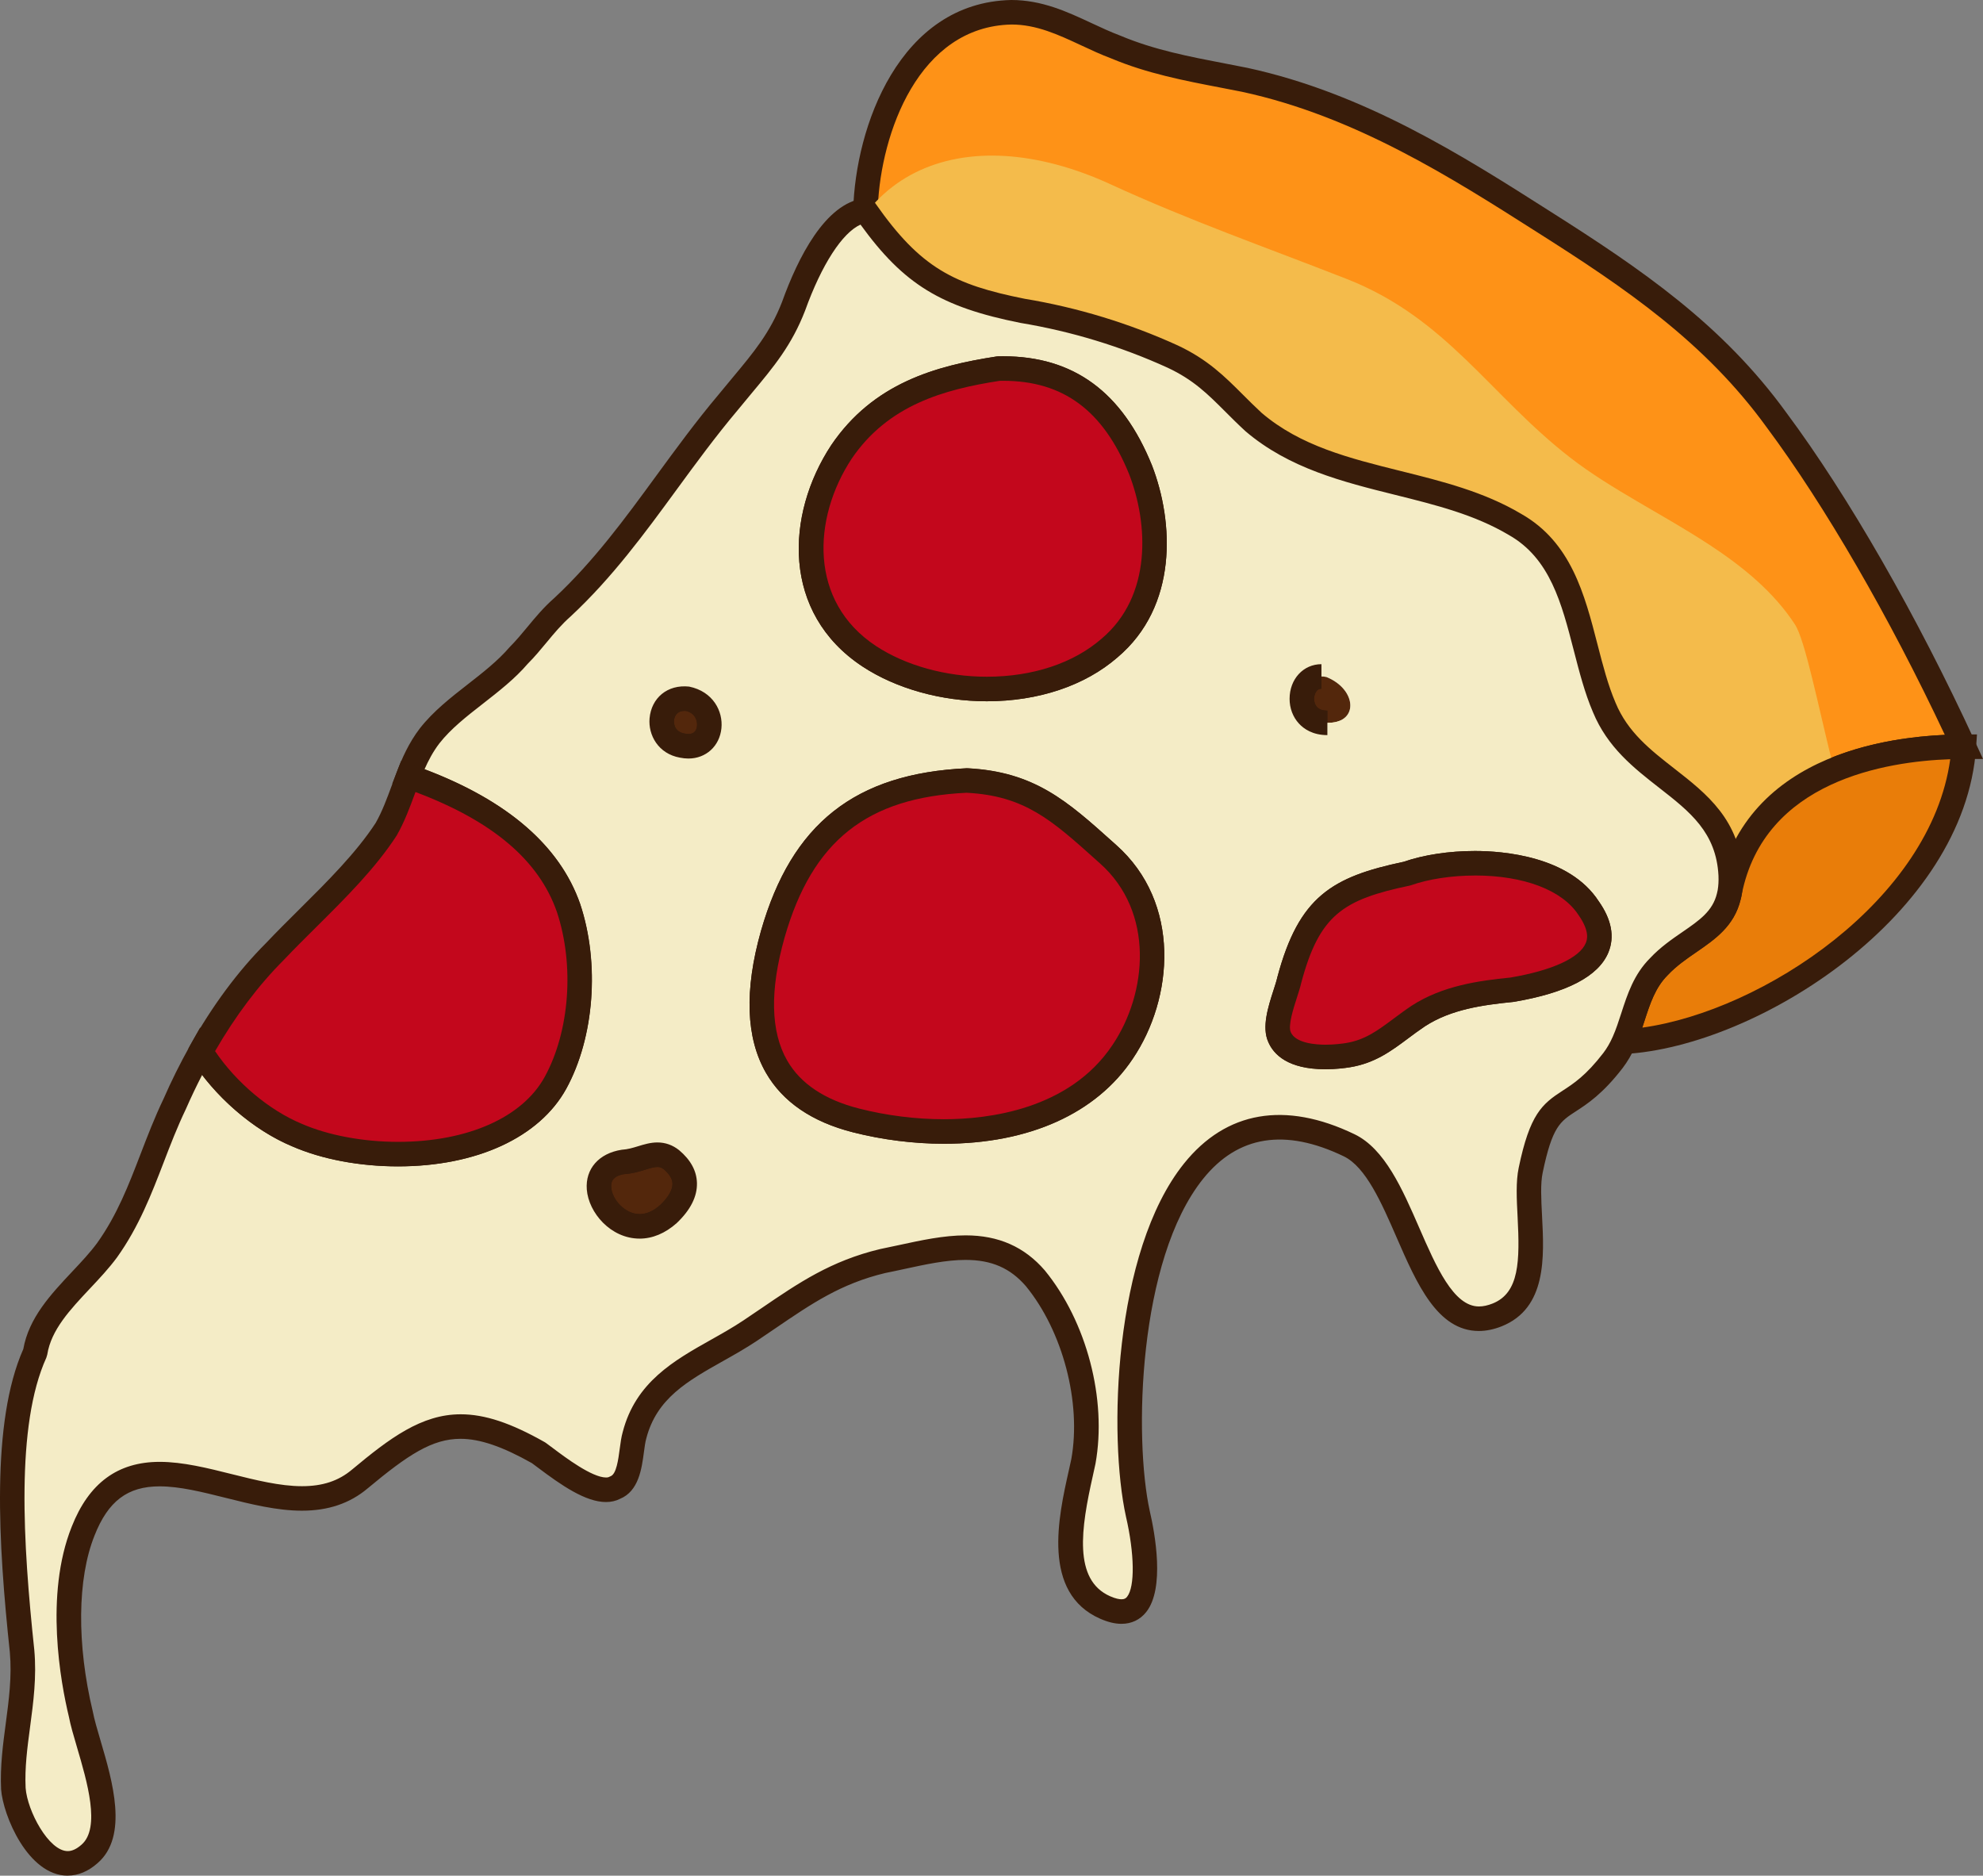
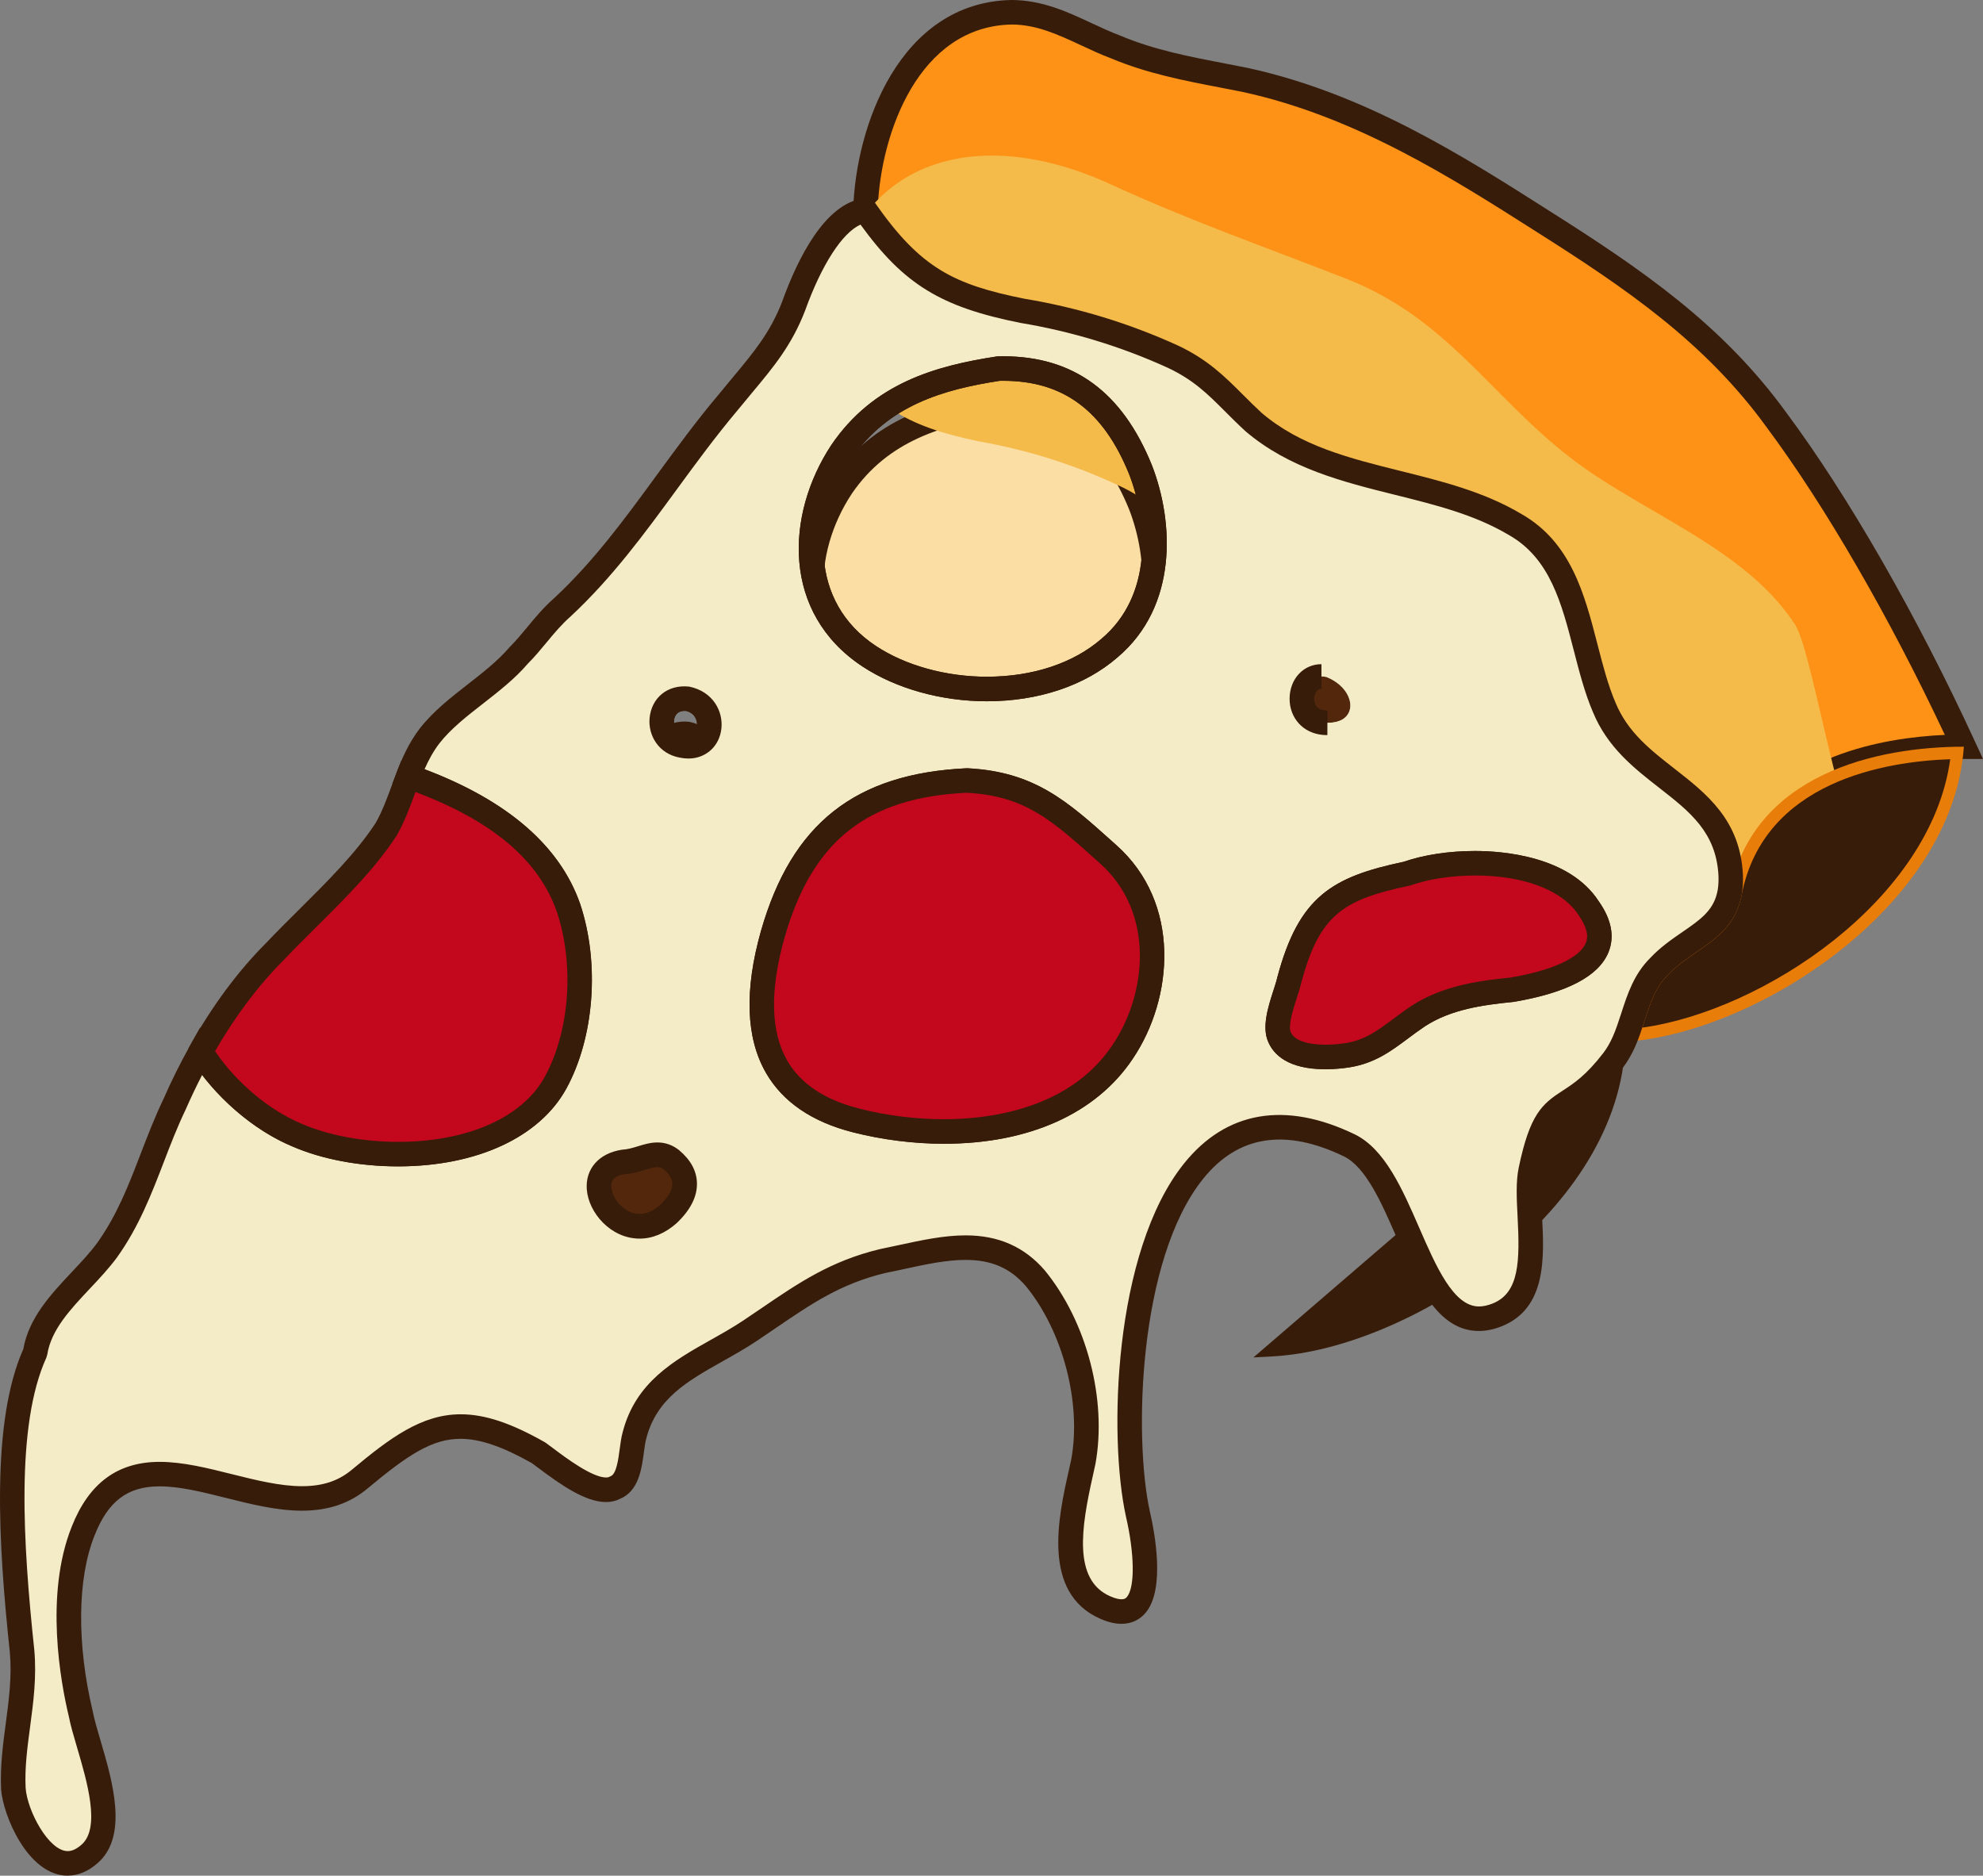
<svg xmlns="http://www.w3.org/2000/svg" id="Layer_2" data-name="Layer 2" viewBox="0 0 864.65 817.81">
  <rect x="0" y="0" width="864.65" height="817.81" fill="#808080" stroke="none" />
  <defs>
    <style>      .cls-1 {        fill: #fe9217;      }      .cls-1, .cls-2, .cls-3, .cls-4, .cls-5, .cls-6, .cls-7, .cls-8 {        stroke-width: 0px;      }      .cls-2 {        fill: #f4ecc6;      }      .cls-3 {        fill: #c3071c;      }      .cls-4 {        fill: #fbdea4;      }      .cls-5 {        fill: #53270c;      }      .cls-6 {        fill: #f4bb4b;      }      .cls-7 {        fill: #e97d09;      }      .cls-8 {        fill: #381c0a;      }    </style>
  </defs>
  <g id="Junk_Food" data-name="Junk Food">
    <g>
      <g>
        <path class="cls-4" d="M659.13,446.88c17.1-2.87,50.59-11.42,33.5-35.67-14.29-22.07-57.03-22.79-79.12-14.97-30.66,6.42-42.78,14.29-51.32,46.35-1.41,6.41-7.13,18.54-4.26,24.96,4.26,9.94,21.35,9.23,29.93,7.82,12.8-2.13,19.95-9.98,30.62-17.1,12.13-7.85,26.4-9.98,40.65-11.41ZM579.76,330.49c12.83-.48,11.63-14.71-1.41-19.97-13.32-2.86-15.69,20.9,1.41,19.97ZM483.78,297.91c22.82-19.22,23.51-52,13.56-77.67-12.12-29.94-32.06-44.91-62-44.18-27.8,4.28-52.04,12.12-68.45,36.35-19.22,29.21-19.22,68.41,12.13,89.08,29.24,19.25,77.67,19.94,104.76-3.57ZM489.51,473.95c17.78-26.36,18.5-64.13-6.42-86.24-20.7-18.53-33.5-30.61-61.31-32.05-45.62,2.13-71.98,22.1-84.83,67-10.66,37.77-5.7,70.55,36.36,81.23,39.2,10,91.96,6.41,116.2-29.93ZM297.55,340.44c14.25,2.85,16.14-17.57,2.37-20.42-13.76-1.44-15.69,18.06-2.37,20.42ZM291.37,544.77c8.07-7.62,10.43-16.17,1.42-23.76-6.63-5.24-12.8.48-20.91.92-24.68,3.82-1.89,41.82,19.49,22.84Z" />
        <path class="cls-8" d="M278.89,555.4h0c-12.6,0-22.25-11.3-23.03-21.43-.69-8.99,5.27-15.78,15.2-17.32,2.68-.17,4.82-.82,7.07-1.51,2.69-.82,5.48-1.67,8.54-1.67,3.44,0,6.62,1.13,9.43,3.35,5.07,4.27,7.65,9.04,7.8,14.28.17,5.94-2.82,11.85-8.87,17.56-5,4.45-10.55,6.74-16.15,6.74ZM286.67,524.16c-1.46,0-3.3.56-5.42,1.21-2.64.8-5.63,1.71-9.09,1.9-6.02.96-5.75,4.53-5.64,5.88.4,5.23,6.01,11.56,12.36,11.56h0c2.98,0,5.99-1.32,8.92-3.93,3.57-3.37,5.47-6.65,5.4-9.37-.06-2.07-1.36-4.19-3.87-6.3-1.04-.81-1.91-.94-2.67-.94ZM411.53,514.04h0c-13.1,0-26.77-1.72-39.54-4.98-17.91-4.54-30.69-13.26-37.99-25.9-8.77-15.2-9.51-36.04-2.19-61.95,13.38-46.76,41.05-68.62,89.72-70.89,29.51,1.5,43.79,14.3,63.56,32.01l1.56,1.4c28.5,25.29,25.03,66.9,7.29,93.21-15.95,23.92-45.23,37.1-82.42,37.1ZM421.51,361c-43.43,2.06-67.34,20.94-79.41,63.13-6.5,23.01-6.11,41.08,1.17,53.68,5.8,10.05,16.35,17.08,31.36,20.89,11.92,3.04,24.68,4.65,36.9,4.65h0c19.4,0,54.75-4.2,73.53-32.36,15.22-22.57,18.44-58.01-5.52-79.27l-1.59-1.42c-19.48-17.45-31.24-27.99-56.45-29.29ZM577.97,481.55h0c-16.42,0-22.64-6.46-24.96-11.87-2.91-6.5-.03-15.4,2.28-22.55.69-2.13,1.33-4.08,1.68-5.67,9.4-35.3,23.96-43.8,55.1-50.36,8.76-3.04,19.78-4.71,31.08-4.71,11.96,0,41.15,2.14,53.97,21.94,5.59,7.93,7.03,15.52,4.17,22.38-4.33,10.37-18.21,17.59-41.28,21.47-13.48,1.35-27.25,3.25-38.63,10.62-2.56,1.71-4.96,3.5-7.29,5.24-7.47,5.57-14.52,10.84-25.36,12.64-2.46.4-6.32.88-10.77.88ZM643.15,397.07c-10.12,0-20.28,1.54-27.86,4.22l-.68.19c-29.02,6.08-39.32,12.73-47.25,42.5-.35,1.63-1.08,3.92-1.89,6.42-1.47,4.54-3.92,12.15-2.66,14.98,2.12,4.95,11.31,5.47,15.16,5.47h0c3.92,0,7.33-.46,9.02-.74,8.27-1.38,13.76-5.47,20.7-10.66,2.48-1.85,5.03-3.75,7.82-5.61,13.44-8.71,29.29-10.9,43.09-12.28,18.03-3.04,30.12-8.52,32.82-14.99,1.35-3.25.29-7.38-3.16-12.28-7.03-10.85-23.85-17.23-45.11-17.23ZM300.17,346.06h0c-1.19,0-2.42-.13-3.67-.38-9.51-1.69-13.91-9.9-13.27-17.13.78-8.85,7.74-14.83,17.25-13.85,10.44,2.14,14.85,10.75,14.08,18.19-.79,7.75-6.71,13.17-14.39,13.17ZM298.5,325.29c-3.94,0-4.53,3.21-4.61,4.19-.07.8-.18,4.84,4.6,5.69,4.5.9,5.25-1.46,5.44-3.37.2-2-.64-5.63-5.09-6.55.23.05-.06.04-.34.04ZM578.8,335.86c-10.83,0-16.5-7.96-16.5-15.82,0-3.75,1.21-7.32,3.4-10.07,2.6-3.25,6.32-5.04,10.49-5.04v10.7c-.91,0-1.57.32-2.13,1.02-.67.84-1.06,2.1-1.06,3.39,0,1.92.75,5.13,5.8,5.13v10.69ZM430.26,321.1h0c-19.81,0-39.56-5.52-54.19-15.15-35.31-23.29-33.6-66.17-13.65-96.49,18.35-27.08,45.49-34.59,72.1-38.69l.69-.06c31.86-.83,53.83,14.76,67.08,47.52,9.6,24.76,11.39,61.49-15.07,83.77-14.17,12.3-34.42,19.09-56.96,19.09ZM435.79,181.4c-24.1,3.74-48.54,10.5-64.47,34-16.98,25.82-18.81,62.19,10.64,81.61,12.92,8.5,30.53,13.38,48.3,13.38,19.97,0,37.73-5.87,50.01-16.53,22.2-18.7,20.37-50.3,12.08-71.7-11.25-27.8-28.72-40.79-54.94-40.79l-1.63.02Z" />
      </g>
      <g>
        <path class="cls-5" d="M578.35,295.17c13.04,5.25,14.25,19.5,1.41,19.97-17.1.94-14.73-22.82-1.41-19.97Z" />
        <path class="cls-8" d="M578.79,320.52c-6.42,0-10.29-2.73-12.4-5.02-2.64-2.86-4.09-6.69-4.09-10.8,0-8.61,5.97-15.11,13.89-15.11v10.7c-2.62,0-3.2,3.19-3.2,4.42,0,1.41.45,2.67,1.25,3.55.96,1.05,2.49,1.57,4.54,1.57v10.7Z" />
      </g>
      <g>
        <path class="cls-5" d="M292.79,505.67c9.01,7.58,6.65,16.13-1.42,23.76-21.38,18.98-44.17-19.02-19.49-22.83,8.1-.44,14.28-6.18,20.91-.93Z" />
        <path class="cls-8" d="M278.89,540.05c-12.6,0-22.25-11.29-23.03-21.43-.69-8.98,5.28-15.77,15.2-17.31,2.68-.17,4.82-.83,7.07-1.51,2.7-.83,5.48-1.68,8.54-1.68,3.45,0,6.62,1.13,9.43,3.36,5.06,4.25,7.64,9.02,7.79,14.26.17,5.94-2.81,11.85-8.86,17.58-5.01,4.45-10.55,6.74-16.15,6.74ZM286.68,508.81c-1.46,0-3.29.56-5.41,1.21-2.65.81-5.64,1.73-9.1,1.91-6.02.96-5.75,4.52-5.64,5.87.4,5.23,6.01,11.56,12.37,11.56,2.99,0,5.99-1.32,8.93-3.93,3.57-3.37,5.48-6.66,5.4-9.38-.06-2.07-1.36-4.18-3.87-6.29-1.04-.82-1.9-.94-2.67-.94Z" />
      </g>
      <g>
-         <path class="cls-5" d="M299.92,304.68c13.77,2.85,11.88,23.28-2.37,20.43-13.32-2.37-11.39-21.87,2.37-20.43Z" />
        <path class="cls-8" d="M300.17,330.73c-1.19,0-2.42-.13-3.67-.38-9.51-1.69-13.91-9.92-13.27-17.15.78-8.85,7.77-14.82,17.24-13.84,10.44,2.14,14.85,10.75,14.08,18.2-.79,7.75-6.71,13.17-14.39,13.17ZM298.5,309.95c-3.93,0-4.52,3.21-4.61,4.19-.07.8-.18,4.85,4.6,5.7,4.45.88,5.24-1.46,5.43-3.38.21-2-.63-5.63-5.08-6.55.23.05-.06.03-.34.04Z" />
      </g>
      <g>
        <path class="cls-1" d="M774.57,183.06c30.4,40.85,59.85,95.02,81.73,142.52-37.6,0-91.83,11.61-102.09,63.38.38-2.19.51-4.61.41-7.31-1.92-38-41.81-40.85-55.12-73.15-11.41-26.6-10.43-63.68-38.97-79.85-35.16-20.9-81.69-17.1-114.03-44.67-12.33-11.38-18.99-20.9-35.16-28.47-20.91-9.53-42.74-16.18-65.56-19.96-33.28-6.65-48.47-15.21-68.42-43.73.96-37.04,19.95-85.52,63.68-86.47,17.1,0,30.41,9.5,45.59,15.21,18.06,7.58,37.07,10.43,56.09,14.25,48.43,10.47,88.35,35.16,130.17,61.79,38.96,24.68,74.11,48.44,101.67,86.47Z" />
        <path class="cls-8" d="M759.46,389.99l-10.52-1.94c.32-1.84.43-3.87.34-6.2-.96-18.9-12.47-27.89-25.81-38.3-11.09-8.66-22.56-17.61-28.92-33.02-3.58-8.33-5.99-17.71-8.33-26.78-5.34-20.71-10.38-40.28-28.33-50.45-14.92-8.87-31.77-13.07-49.61-17.51-22.72-5.66-46.22-11.51-65.26-27.75-3.29-3.03-6.07-5.81-8.72-8.46-7.79-7.79-13.95-13.95-25.23-19.23-20.34-9.27-41.95-15.85-64.16-19.53-35.93-7.18-52.02-17.47-71.93-45.94l-1.01-1.44.05-1.76c.94-36.27,20.07-90.61,68.91-91.68,13.39,0,24.36,5.11,34.96,10.05,4.12,1.92,8.37,3.9,12.62,5.5,14.79,6.21,29.92,9.11,45.93,12.19,3.11.6,6.22,1.2,9.34,1.82,51.18,11.06,94.11,38.4,131.99,62.52,39.92,25.29,75.24,49.36,103.13,87.84,26.99,36.26,56.99,88.56,82.26,143.42l3.49,7.59h-8.35c-25.6,0-86.28,5.75-96.85,59.07ZM382.77,90.2c19.18,26.97,33.69,34.03,64.06,40.1,22.96,3.8,45.47,10.65,66.73,20.34,13.03,6.11,20.45,13.53,28.31,21.38,2.56,2.56,5.23,5.23,8.26,8.03,16.96,14.46,38.23,19.76,60.75,25.37,17.8,4.43,36.21,9.02,52.39,18.64,21.8,12.35,27.66,35.07,33.32,57.03,2.34,9.08,4.55,17.65,7.83,25.3,5.31,12.86,15.18,20.57,25.64,28.73,10.61,8.28,21.49,16.78,26.75,30.62,19.68-36.45,64.6-44.13,91.2-45.32-24.22-51.49-52.33-100.05-77.73-134.17-26.82-37-61.26-60.45-100.25-85.14-37.13-23.64-79.2-50.44-128.44-61.08-3.01-.6-6.09-1.19-9.18-1.79-15.84-3.04-32.23-6.19-47.86-12.76-4.45-1.66-8.89-3.73-13.19-5.74-9.99-4.65-19.43-9.05-30.33-9.05-40.5.88-56.9,47.37-58.27,79.51Z" />
      </g>
      <path class="cls-6" d="M745.34,237.51c14.66,9.64,28.01,20.52,37.3,34.74,8.92,13.68,22.21,112.72,39.45,112.72-36.21,0-88.45,11.76-98.33,64.21.36-2.21.48-4.66.39-7.4-1.85-38.51-40.27-41.39-53.1-74.12-10.98-26.96-10.06-64.53-37.54-80.9-33.85-21.18-78.69-17.31-109.83-45.25-11.87-11.55-18.3-21.17-33.87-28.86-20.14-9.65-41.16-16.39-63.15-20.22-32.04-6.75-46.7-15.4-65.9-44.3,1.84-74.65,59.41-97.26,123.54-67.75,34.22,15.73,67.02,27.2,102.84,41.22,43.7,17.11,62.46,50.73,97.63,78.01,17.86,13.83,40.44,24.68,60.56,37.91Z" />
      <g>
        <path class="cls-7" d="M856.3,325.58c-4.77,70.31-91.97,125.51-148.22,128.64,4.87-11,6.14-23.62,15.16-32.66,11.36-12.15,26.84-15.34,30.56-30.72.17-.62.3-1.24.41-1.89,10.26-51.76,64.49-63.38,102.09-63.38Z" />
-         <path class="cls-8" d="M699.65,460.04l3.53-7.99c1.43-3.22,2.53-6.63,3.7-10.24,2.7-8.33,5.49-16.95,12.57-24.03,4.45-4.76,9.61-8.31,14.17-11.44,7.32-5.04,13.11-9.02,14.98-16.75.16-.58.25-1.03.33-1.49,12.14-61.28,79.13-67.87,107.37-67.87h5.72l-.39,5.71c-4.94,72.83-94.98,130.37-153.26,133.62l-8.72.48ZM850.37,331.03c-28,.95-81.1,9.43-90.92,58.96-.1.65-.28,1.46-.49,2.25-2.8,11.57-11.17,17.33-19.28,22.91-4.31,2.96-8.76,6.02-12.54,10.06-5.39,5.39-7.67,12.44-10.09,19.9-.32.97-.63,1.96-.96,2.95,52.67-7.31,125.9-55.74,134.27-117.03Z" />
+         <path class="cls-8" d="M699.65,460.04l3.53-7.99h5.72l-.39,5.71c-4.94,72.83-94.98,130.37-153.26,133.62l-8.72.48ZM850.37,331.03c-28,.95-81.1,9.43-90.92,58.96-.1.65-.28,1.46-.49,2.25-2.8,11.57-11.17,17.33-19.28,22.91-4.31,2.96-8.76,6.02-12.54,10.06-5.39,5.39-7.67,12.44-10.09,19.9-.32.97-.63,1.96-.96,2.95,52.67-7.31,125.9-55.74,134.27-117.03Z" />
      </g>
      <g>
        <path class="cls-2" d="M754.62,381.64c.11,2.7-.03,5.12-.41,7.31-.1.65-.24,1.27-.41,1.89-3.72,15.37-19.2,18.57-30.56,30.72-9.02,9.03-10.3,21.66-15.16,32.66-1.27,2.87-2.82,5.62-4.77,8.19-20.6,26.82-28.26,11.05-35.91,47.89-3.71,17.64,8.65,53.72-14.6,63.04-34.32,13.68-37.41-60.87-64.55-73.95-91.52-44.07-103.64,108.3-92.12,160.68,2.86,12.37,9.53,51.33-14.24,40.86-23.75-10.43-13.32-45.59-9.52-63.66,4.77-26.58-3.8-58.92-20.9-79.84-18.06-20.91-42.77-12.32-66.53-7.58-23.75,5.69-38,17.09-57.94,30.41-19.97,13.27-43.7,19.95-50.35,45.59-1.92,6.65-.96,19.98-8.55,22.83-8.58,4.73-26.63-10.47-33.27-15.22-35.18-19.94-49.42-12.34-77.92,11.4-36.1,30.41-97.89-35.16-120.69,22.79-9.5,23.79-6.65,56.09-.95,79.84,2.88,15.22,18.05,48.47,3.8,60.82-17.1,15.17-32.29-15.2-33.25-28.51-.94-19.95,5.69-38.96,3.8-59.87-4.66-43.91-8.68-98.49,5.7-130.17,2.85-18.06,20.9-30.42,31.37-44.67,14.25-19.97,18.98-41.84,29.45-63.68,3.35-7.68,7.17-15.37,11.39-22.91,9.3,14.94,24.96,29.34,42.05,36.45,32.78,14.25,93.37,12.11,112.6-22.81,12.12-22.09,13.56-52.71,5.7-76.26-10.69-30.62-41.37-47.41-69.86-57.36,2.37-6.18,5.09-12.19,9.31-17.68,10.43-13.32,27.53-21.87,38.96-35.19,6.62-6.62,11.39-14.25,18.98-20.9,28.53-26.61,46.59-58.9,72.23-89.33,12.36-15.2,21.86-24.71,28.48-41.8,4.78-13.29,16.18-39.9,31.38-41.82,19.95,28.52,35.14,37.08,68.42,43.73,22.82,3.78,44.65,10.43,65.56,19.96,16.17,7.57,22.82,17.09,35.16,28.47,32.33,27.57,78.87,23.77,114.03,44.67,28.53,16.17,27.56,53.25,38.97,79.85,13.32,32.3,53.2,35.16,55.12,73.15ZM659.13,431.55c17.1-2.88,50.59-11.44,33.5-35.67-14.29-22.07-57.03-22.79-79.12-14.97-30.66,6.42-42.78,14.28-51.32,46.34-1.41,6.42-7.13,18.54-4.26,24.95,4.26,9.96,21.35,9.23,29.93,7.83,12.8-2.13,19.95-9.99,30.62-17.09,12.13-7.87,26.4-9.99,40.65-11.41ZM579.76,315.14c12.83-.47,11.63-14.72-1.41-19.97-13.32-2.85-15.69,20.91,1.41,19.97ZM483.78,282.57c22.82-19.22,23.51-51.99,13.56-77.67-12.12-29.94-32.06-44.9-62-44.18-27.8,4.28-52.04,12.12-68.45,36.35-19.22,29.22-19.22,68.42,12.13,89.08,29.24,19.26,77.67,19.95,104.76-3.57ZM489.51,458.6c17.78-26.36,18.5-64.13-6.42-86.23-20.7-18.55-33.5-30.62-61.31-32.07-45.62,2.13-71.98,22.1-84.83,67.01-10.66,37.76-5.7,70.54,36.36,81.21,39.2,9.98,91.96,6.42,116.2-29.93ZM297.55,325.11c14.25,2.85,16.14-17.58,2.37-20.43-13.76-1.44-15.69,18.06-2.37,20.43ZM291.37,529.43c8.07-7.63,10.43-16.18,1.42-23.76-6.63-5.25-12.8.49-20.91.93-24.68,3.81-1.89,41.81,19.49,22.83Z" />
        <path class="cls-8" d="M29.52,817.81c-17.37,0-28.23-26.37-29.04-37.62-.47-9.93.8-19.49,2.03-28.73,1.34-10.08,2.73-20.5,1.78-31.04-5.04-47.45-8.26-100.27,5.87-132.21,2.43-13.68,12.02-23.87,21.29-33.74,4.04-4.29,7.85-8.35,10.93-12.54,8.68-12.17,13.69-25.17,18.98-38.94,3-7.79,6.09-15.83,9.95-23.88,3.36-7.7,7.27-15.57,11.55-23.21l4.42-7.91,4.78,7.69c9.25,14.87,24.41,28.03,39.56,34.34,11.5,5,26.74,7.84,41.89,7.84,30.3,0,54.22-10.58,63.97-28.3,10.91-19.88,13.04-48.81,5.31-71.99-8.21-23.54-29.99-41.23-66.55-54l-5.2-1.82,1.97-5.14c2.25-5.86,5.2-12.69,10.06-19.03,5.86-7.48,13.51-13.45,20.91-19.22,6.44-5.02,13.1-10.21,18.23-16.2,2.92-2.94,5.26-5.78,7.75-8.78,3.48-4.21,7.08-8.56,11.76-12.66,17.21-16.06,30.49-34.21,44.54-53.43,8.5-11.62,17.28-23.64,27.13-35.33,2.06-2.53,4.09-4.97,6.05-7.31,9.14-10.96,16.36-19.61,21.54-32.97,6.97-19.38,18.86-43.06,35.7-45.19l3.2-.41,1.85,2.65c19.7,28.17,34.18,35.37,65.09,41.55,22.96,3.8,45.47,10.65,66.73,20.34,13.03,6.11,20.45,13.53,28.31,21.38,2.56,2.56,5.23,5.23,8.26,8.03,16.96,14.46,38.23,19.76,60.75,25.37,17.8,4.43,36.21,9.02,52.39,18.64,21.8,12.35,27.66,35.06,33.32,57.03,2.34,9.08,4.55,17.65,7.83,25.3,5.31,12.86,15.18,20.57,25.64,28.73,14.11,11.01,28.71,22.4,29.91,46.25.12,3.15-.04,5.9-.47,8.48-.13.78-.3,1.59-.52,2.39-2.8,11.57-11.17,17.33-19.28,22.91-4.31,2.96-8.76,6.02-12.54,10.06-5.39,5.39-7.67,12.44-10.09,19.9-1.2,3.7-2.44,7.54-4.09,11.27-1.54,3.47-3.31,6.5-5.41,9.26-8.69,11.32-15.5,15.73-20.46,18.95-6.85,4.44-10.29,6.66-14.46,26.79-1,4.73-.64,11.54-.27,18.73.94,17.95,2.1,40.3-17.58,48.19-3.42,1.36-6.77,2.05-9.96,2.05-18.09,0-27.11-20.69-35.83-40.7-6.59-15.14-13.42-30.8-23.08-35.46-25.54-12.3-46.12-9.11-61.31,9.79-28.43,35.36-30.26,113.14-23.27,144.93,2.26,9.75,6.65,33.66-1.57,43.99-2.67,3.36-6.39,5.13-10.78,5.13h0c-2.84,0-5.87-.73-9.27-2.22-25.66-11.27-18.19-44.6-13.72-64.51.41-1.83.8-3.55,1.13-5.14,4.42-24.62-3.71-55.67-19.81-75.35-6.81-7.88-14.96-11.45-26.33-11.45-8.41,0-17.31,1.93-26.72,3.97-2.77.6-5.54,1.21-8.3,1.75-19.31,4.63-31.97,13.26-47.99,24.18-2.59,1.77-5.26,3.58-8.03,5.44-4.84,3.22-9.85,6.04-14.7,8.77-15.52,8.73-28.92,16.28-33.45,33.72-.46,1.59-.74,3.73-1.04,6.01-.96,7.2-2.26,17.02-10.46,20.35-1.8.91-3.84,1.38-6.07,1.38-8.96,0-19.52-7.37-29.57-14.92-1.04-.78-1.96-1.47-2.74-2.04-12.81-7.23-22.7-10.61-31.11-10.61-12.39,0-22.93,6.97-40.5,21.61-7.77,6.54-17.15,9.73-28.67,9.73-10.9,0-22.22-2.83-33.18-5.58-10.35-2.59-20.12-5.03-28.87-5.03-13.98,0-22.48,6.43-28.41,21.52-7.49,18.74-7.75,47.38-.73,76.64.67,3.5,1.98,7.95,3.37,12.66,5.19,17.6,12.3,41.7-1.27,53.45-4.06,3.6-8.46,5.45-13.05,5.45ZM88.12,468.72c-2.53,4.91-4.9,9.88-7.07,14.84-3.76,7.84-6.78,15.68-9.69,23.27-5.31,13.78-10.79,28.04-20.31,41.37-3.51,4.77-7.72,9.26-11.8,13.59-8.71,9.27-16.94,18.02-18.64,28.81l-.41,1.38c-13.41,29.53-10.18,80.97-5.25,127.39,1.07,11.82-.4,22.84-1.82,33.5-1.22,9.17-2.38,17.84-1.96,26.68.73,10.04,10.08,27.56,18.37,27.56,1.89,0,3.9-.94,6-2.8,8.41-7.29,2.43-27.57-1.94-42.38-1.53-5.19-2.85-9.67-3.57-13.44-3.56-14.79-10.67-53,1.24-82.83,7.48-19.01,20.03-28.27,38.36-28.27,10.07,0,20.95,2.72,31.47,5.36,10.33,2.58,21,5.25,30.58,5.25,9.02,0,15.95-2.3,21.81-7.24,16.4-13.67,30.28-24.11,47.37-24.11,10.53,0,21.83,3.75,36.64,12.14l.47.3c.88.63,1.95,1.43,3.17,2.35,5.52,4.15,17,12.77,23.15,12.77.38,0,.9-.04,1.26-.24l.7-.32c2.51-.94,3.35-7.27,3.96-11.89.36-2.68.69-5.21,1.33-7.42,5.63-21.71,22.35-31.12,38.52-40.21,4.68-2.63,9.51-5.35,14.01-8.35,2.73-1.83,5.37-3.62,7.94-5.37,16.26-11.09,30.3-20.65,51.72-25.79,2.9-.58,5.61-1.17,8.32-1.76,9.55-2.07,19.43-4.22,28.99-4.22,14.35,0,25.64,4.99,34.51,15.26,18.31,22.38,27.16,56.21,22.12,84.28-.37,1.79-.77,3.56-1.19,5.43-5.07,22.59-8.65,45.25,7.59,52.39,2.47,1.09,4.06,1.31,4.96,1.31,1.28,0,1.87-.42,2.41-1.09,3.47-4.36,3.26-18.75-.49-34.98-7.6-34.54-5.6-115.46,25.36-153.98,18.3-22.76,43.99-27.31,74.29-12.72,13.24,6.38,20.87,23.89,28.24,40.82,7.34,16.85,14.94,34.28,26.02,34.28,1.83,0,3.85-.43,5.99-1.29,11.67-4.68,11.86-18.58,10.87-37.7-.41-7.92-.8-15.39.48-21.48,4.85-23.36,10.15-27.78,19.12-33.59,4.79-3.1,10.22-6.62,17.78-16.46,1.57-2.07,2.93-4.4,4.12-7.1,1.43-3.22,2.53-6.63,3.7-10.23,2.7-8.33,5.49-16.95,12.57-24.03,4.45-4.76,9.61-8.31,14.17-11.44,7.32-5.04,13.11-9.02,14.98-16.75.16-.58.25-1.03.33-1.49.32-1.89.43-3.92.34-6.25-.96-18.9-12.47-27.89-25.81-38.3-11.09-8.66-22.56-17.61-28.92-33.02-3.58-8.33-5.99-17.71-8.33-26.78-5.34-20.71-10.38-40.28-28.33-50.45-14.92-8.87-31.77-13.07-49.6-17.51-22.73-5.66-46.22-11.51-65.26-27.75-3.29-3.03-6.07-5.81-8.72-8.46-7.79-7.79-13.95-13.95-25.23-19.23-20.34-9.27-41.95-15.85-64.16-19.53-34.6-6.91-50.81-16.72-69.74-42.86-7.93,3.55-16.93,17.39-24.16,37.49-5.86,15.12-13.57,24.37-23.34,36.08-1.92,2.31-3.93,4.72-6.02,7.28-9.67,11.48-18.35,23.35-26.74,34.82-13.73,18.77-27.92,38.19-46,55.04-4.15,3.65-7.33,7.49-10.69,11.55-2.53,3.06-5.15,6.22-8.15,9.22-5.55,6.5-12.64,12.02-19.49,17.37-7.21,5.62-14.01,10.93-19.04,17.34-2.74,3.57-4.8,7.49-6.46,11.26,36.21,13.68,59.03,33.42,67.86,58.72,8.63,25.9,6.19,58.26-6.06,80.6-11.67,21.19-39.09,33.84-73.35,33.84-16.8,0-33.17-3.09-46.07-8.7-14.46-6.02-28.95-17.58-39.34-31.14ZM278.89,540.05h0c-12.6,0-22.25-11.3-23.03-21.43-.69-8.98,5.28-15.77,15.2-17.31,2.68-.17,4.82-.83,7.07-1.51,2.7-.83,5.48-1.68,8.54-1.68,3.45,0,6.62,1.13,9.43,3.36,5.06,4.25,7.64,9.02,7.79,14.26.17,5.94-2.81,11.85-8.86,17.58-5.01,4.45-10.55,6.74-16.15,6.74ZM286.68,508.81c-1.46,0-3.29.56-5.41,1.21-2.65.81-5.64,1.73-9.1,1.91-6.02.96-5.75,4.52-5.64,5.87.4,5.23,6.01,11.56,12.36,11.56,2.99,0,5.99-1.32,8.93-3.93,3.57-3.37,5.48-6.66,5.4-9.38-.06-2.07-1.36-4.18-3.87-6.29-1.04-.82-1.9-.94-2.67-.94ZM411.54,498.69h0c-13.09,0-26.77-1.72-39.54-4.97-17.91-4.54-30.69-13.26-37.99-25.91-8.77-15.19-9.51-36.04-2.19-61.94,13.38-46.76,41.05-68.62,89.72-70.9h.26s.26,0,.26,0c29.01,1.5,43.3,14.32,63.09,32.07l1.51,1.35c28.5,25.27,25.03,66.89,7.29,93.2-15.95,23.92-45.22,37.1-82.4,37.1ZM421.77,345.67c-43.79,2.12-67.62,21-79.67,63.12-6.5,23.01-6.11,41.07,1.17,53.67,5.8,10.05,16.35,17.08,31.36,20.89,11.93,3.04,24.69,4.65,36.91,4.65h0c19.4,0,54.75-4.2,73.52-32.36,15.22-22.57,18.45-58-5.52-79.26l-1.53-1.37c-19.43-17.43-31.19-27.97-56.24-29.34ZM577.96,466.2h0c-16.42,0-22.63-6.46-24.95-11.89-2.91-6.48-.03-15.37,2.27-22.52.69-2.14,1.33-4.09,1.68-5.68,9.4-35.3,23.96-43.79,55.1-50.36,8.76-3.04,19.78-4.71,31.08-4.71,11.96,0,41.15,2.14,53.97,21.94,5.59,7.92,7.03,15.5,4.17,22.36-4.32,10.37-18.21,17.6-41.28,21.49-13.49,1.35-27.26,3.24-38.63,10.62-2.58,1.72-4.98,3.51-7.31,5.25-7.46,5.57-14.51,10.82-25.34,12.62-2.48.4-6.34.88-10.78.88ZM643.15,381.74c-10.12,0-20.28,1.54-27.86,4.22l-.68.19c-29.02,6.08-39.33,12.73-47.25,42.48-.35,1.63-1.09,3.94-1.9,6.45-1.46,4.53-3.91,12.12-2.65,14.94,2.12,4.96,11.3,5.48,15.15,5.48h0c3.91,0,7.34-.46,9.04-.74,8.26-1.37,13.74-5.47,20.69-10.65,2.48-1.85,5.04-3.76,7.84-5.61,13.43-8.72,29.28-10.91,43.08-12.28,18.04-3.05,30.13-8.54,32.82-15,.5-1.21,2.04-4.89-3.16-12.26-7.03-10.85-23.85-17.23-45.11-17.23ZM300.17,330.73h0c-1.18,0-2.42-.13-3.67-.38-9.52-1.69-13.91-9.92-13.27-17.15.78-8.85,7.74-14.85,17.25-13.84,10.44,2.14,14.85,10.75,14.08,18.2-.79,7.75-6.71,13.17-14.39,13.17ZM298.5,309.95c-3.94,0-4.52,3.21-4.61,4.19-.07.8-.18,4.85,4.6,5.7.67.13,1.19.19,1.68.19h0c2.8,0,3.59-1.94,3.75-3.56.2-2-.64-5.63-5.09-6.55.23.05-.06.04-.34.04ZM578.79,320.52c-6.42,0-10.29-2.73-12.4-5.02-2.64-2.86-4.09-6.7-4.09-10.8,0-8.61,5.98-15.11,13.89-15.11v10.7c-2.62,0-3.2,3.19-3.2,4.42,0,1.41.44,2.67,1.25,3.55.96,1.04,2.49,1.57,4.54,1.57v10.7ZM430.26,305.76h0c-19.81,0-39.56-5.52-54.19-15.16-35.31-23.28-33.6-66.15-13.65-96.48,18.35-27.08,45.49-34.59,72.1-38.69l.69-.06,2.18-.03c30.73,0,51.96,15.55,64.9,47.55,9.6,24.76,11.38,61.49-15.07,83.77-14.17,12.3-34.42,19.1-56.96,19.1ZM435.79,166.06c-24.1,3.74-48.54,10.5-64.47,34-16.98,25.83-18.81,62.2,10.64,81.61,12.92,8.51,30.53,13.39,48.31,13.39,19.97,0,37.73-5.87,50.01-16.54,22.2-18.69,20.37-50.3,12.08-71.7-11.25-27.81-28.72-40.79-54.96-40.79l-1.6.02Z" />
      </g>
      <g>
        <path class="cls-3" d="M692.63,395.89c17.09,24.23-16.41,32.78-33.5,35.67-14.25,1.41-28.52,3.53-40.65,11.41-10.67,7.1-17.82,14.96-30.62,17.09-8.58,1.4-25.67,2.13-29.93-7.83-2.87-6.41,2.85-18.53,4.26-24.95,8.54-32.06,20.66-39.92,51.32-46.34,22.1-7.82,64.84-7.1,79.12,14.97Z" />
        <path class="cls-8" d="M577.95,466.2c-16.42,0-22.63-6.46-24.95-11.89-2.91-6.48-.03-15.37,2.27-22.52.69-2.14,1.33-4.09,1.68-5.68,9.4-35.3,23.96-43.79,55.1-50.36,8.76-3.04,19.78-4.71,31.08-4.71,11.96,0,41.15,2.14,53.97,21.94,5.59,7.92,7.03,15.5,4.17,22.36-4.32,10.37-18.21,17.6-41.28,21.49-13.49,1.35-27.26,3.24-38.63,10.62-2.58,1.72-4.98,3.51-7.31,5.25-7.46,5.57-14.51,10.82-25.34,12.62-2.48.4-6.34.88-10.78.88ZM643.15,381.74c-10.12,0-20.28,1.54-27.86,4.22l-.68.19c-29.02,6.08-39.33,12.73-47.25,42.48-.35,1.63-1.09,3.94-1.9,6.45-1.46,4.53-3.91,12.12-2.65,14.94,2.12,4.96,11.3,5.48,15.15,5.48s7.34-.46,9.04-.74c8.26-1.37,13.74-5.47,20.69-10.64,2.48-1.85,5.04-3.76,7.84-5.62,13.43-8.72,29.28-10.91,43.08-12.28,18.04-3.05,30.13-8.54,32.82-15,.5-1.21,2.04-4.89-3.16-12.26-7.03-10.85-23.85-17.23-45.11-17.23Z" />
      </g>
      <g>
-         <path class="cls-3" d="M497.34,204.9c9.95,25.68,9.26,58.45-13.56,77.67-27.09,23.52-75.52,22.83-104.76,3.57-31.34-20.66-31.34-59.86-12.13-89.08,16.42-24.23,40.65-32.06,68.45-36.35,29.93-.72,49.88,14.24,62,44.18Z" />
        <path class="cls-8" d="M430.26,305.76c-19.81,0-39.56-5.52-54.19-15.16-35.31-23.28-33.6-66.15-13.65-96.48,18.35-27.08,45.49-34.59,72.1-38.69l.69-.06,2.18-.03c30.73,0,51.96,15.55,64.9,47.55,9.6,24.76,11.38,61.49-15.07,83.77-14.17,12.3-34.42,19.1-56.96,19.1ZM435.79,166.06c-24.1,3.74-48.54,10.5-64.47,34-16.98,25.83-18.81,62.2,10.64,81.61,12.92,8.51,30.53,13.39,48.31,13.39,19.97,0,37.73-5.87,50.01-16.54,22.2-18.69,20.37-50.3,12.08-71.7-11.25-27.81-28.72-40.79-54.96-40.79l-1.6.02Z" />
      </g>
      <g>
        <path class="cls-3" d="M483.09,372.38c24.92,22.1,24.2,59.87,6.42,86.23-24.24,36.36-77.01,39.92-116.2,29.93-42.06-10.67-47.02-43.46-36.36-81.21,12.84-44.91,39.21-64.88,84.83-67.01,27.8,1.44,40.61,13.52,61.31,32.07Z" />
        <path class="cls-8" d="M411.54,498.69c-13.09,0-26.77-1.72-39.55-4.97-17.91-4.54-30.69-13.26-37.99-25.91-8.77-15.19-9.51-36.04-2.19-61.94,13.38-46.76,41.05-68.62,89.72-70.9,29.54,1.51,43.83,14.33,63.62,32.07l1.51,1.35c28.5,25.27,25.03,66.89,7.29,93.2-15.95,23.92-45.22,37.1-82.41,37.1ZM421.51,345.65c-43.43,2.05-67.34,20.94-79.41,63.14-6.5,23.01-6.11,41.07,1.17,53.67,5.8,10.05,16.35,17.08,31.36,20.89,11.93,3.04,24.69,4.65,36.91,4.65,19.4,0,54.75-4.2,73.53-32.36,15.22-22.57,18.45-58-5.52-79.26l-1.53-1.37c-19.5-17.49-31.27-28.05-56.5-29.35Z" />
      </g>
      <g>
        <path class="cls-3" d="M247.89,395.89c7.85,23.55,6.41,54.17-5.7,76.26-19.23,34.92-79.81,37.06-112.6,22.81-17.09-7.11-32.75-21.5-42.05-36.45v-.04c8.79-15.69,19.47-30.73,32.3-43.56,16.17-17.1,36.1-34.23,48.47-53.21,4.22-7.4,6.69-15.41,9.71-23.17,28.49,9.95,59.18,26.74,69.86,57.36Z" />
        <path class="cls-8" d="M173.53,508.56c-16.8,0-33.17-3.09-46.07-8.7-17.03-7.08-34.09-21.86-44.46-38.53l-.81-1.3v-2.92l.68-1.26c9.77-17.43,20.94-32.48,33.19-44.73,4.52-4.78,9.45-9.67,14.42-14.61,12.19-12.1,24.8-24.62,33.35-37.74,2.81-4.95,4.86-10.51,7.04-16.4.71-1.94,1.43-3.87,2.17-5.78l1.87-4.82,4.88,1.71c39.29,13.72,63.89,34.12,73.15,60.64,8.63,25.9,6.19,58.26-6.06,80.6-11.67,21.19-39.09,33.84-73.35,33.84ZM93.78,458.31c9.34,13.78,23.6,25.78,37.86,31.71,11.5,5,26.74,7.84,41.89,7.84,30.3,0,54.22-10.58,63.97-28.3,10.91-19.88,13.04-48.81,5.31-71.99-7.84-22.47-28.03-39.61-61.64-52.23-.09.24-.18.48-.27.72-2.23,6.04-4.53,12.28-7.94,18.26-9.33,14.35-22.35,27.27-34.94,39.77-4.89,4.85-9.74,9.67-14.29,14.47-11.01,11.01-21.04,24.33-29.94,39.73Z" />
      </g>
    </g>
  </g>
</svg>